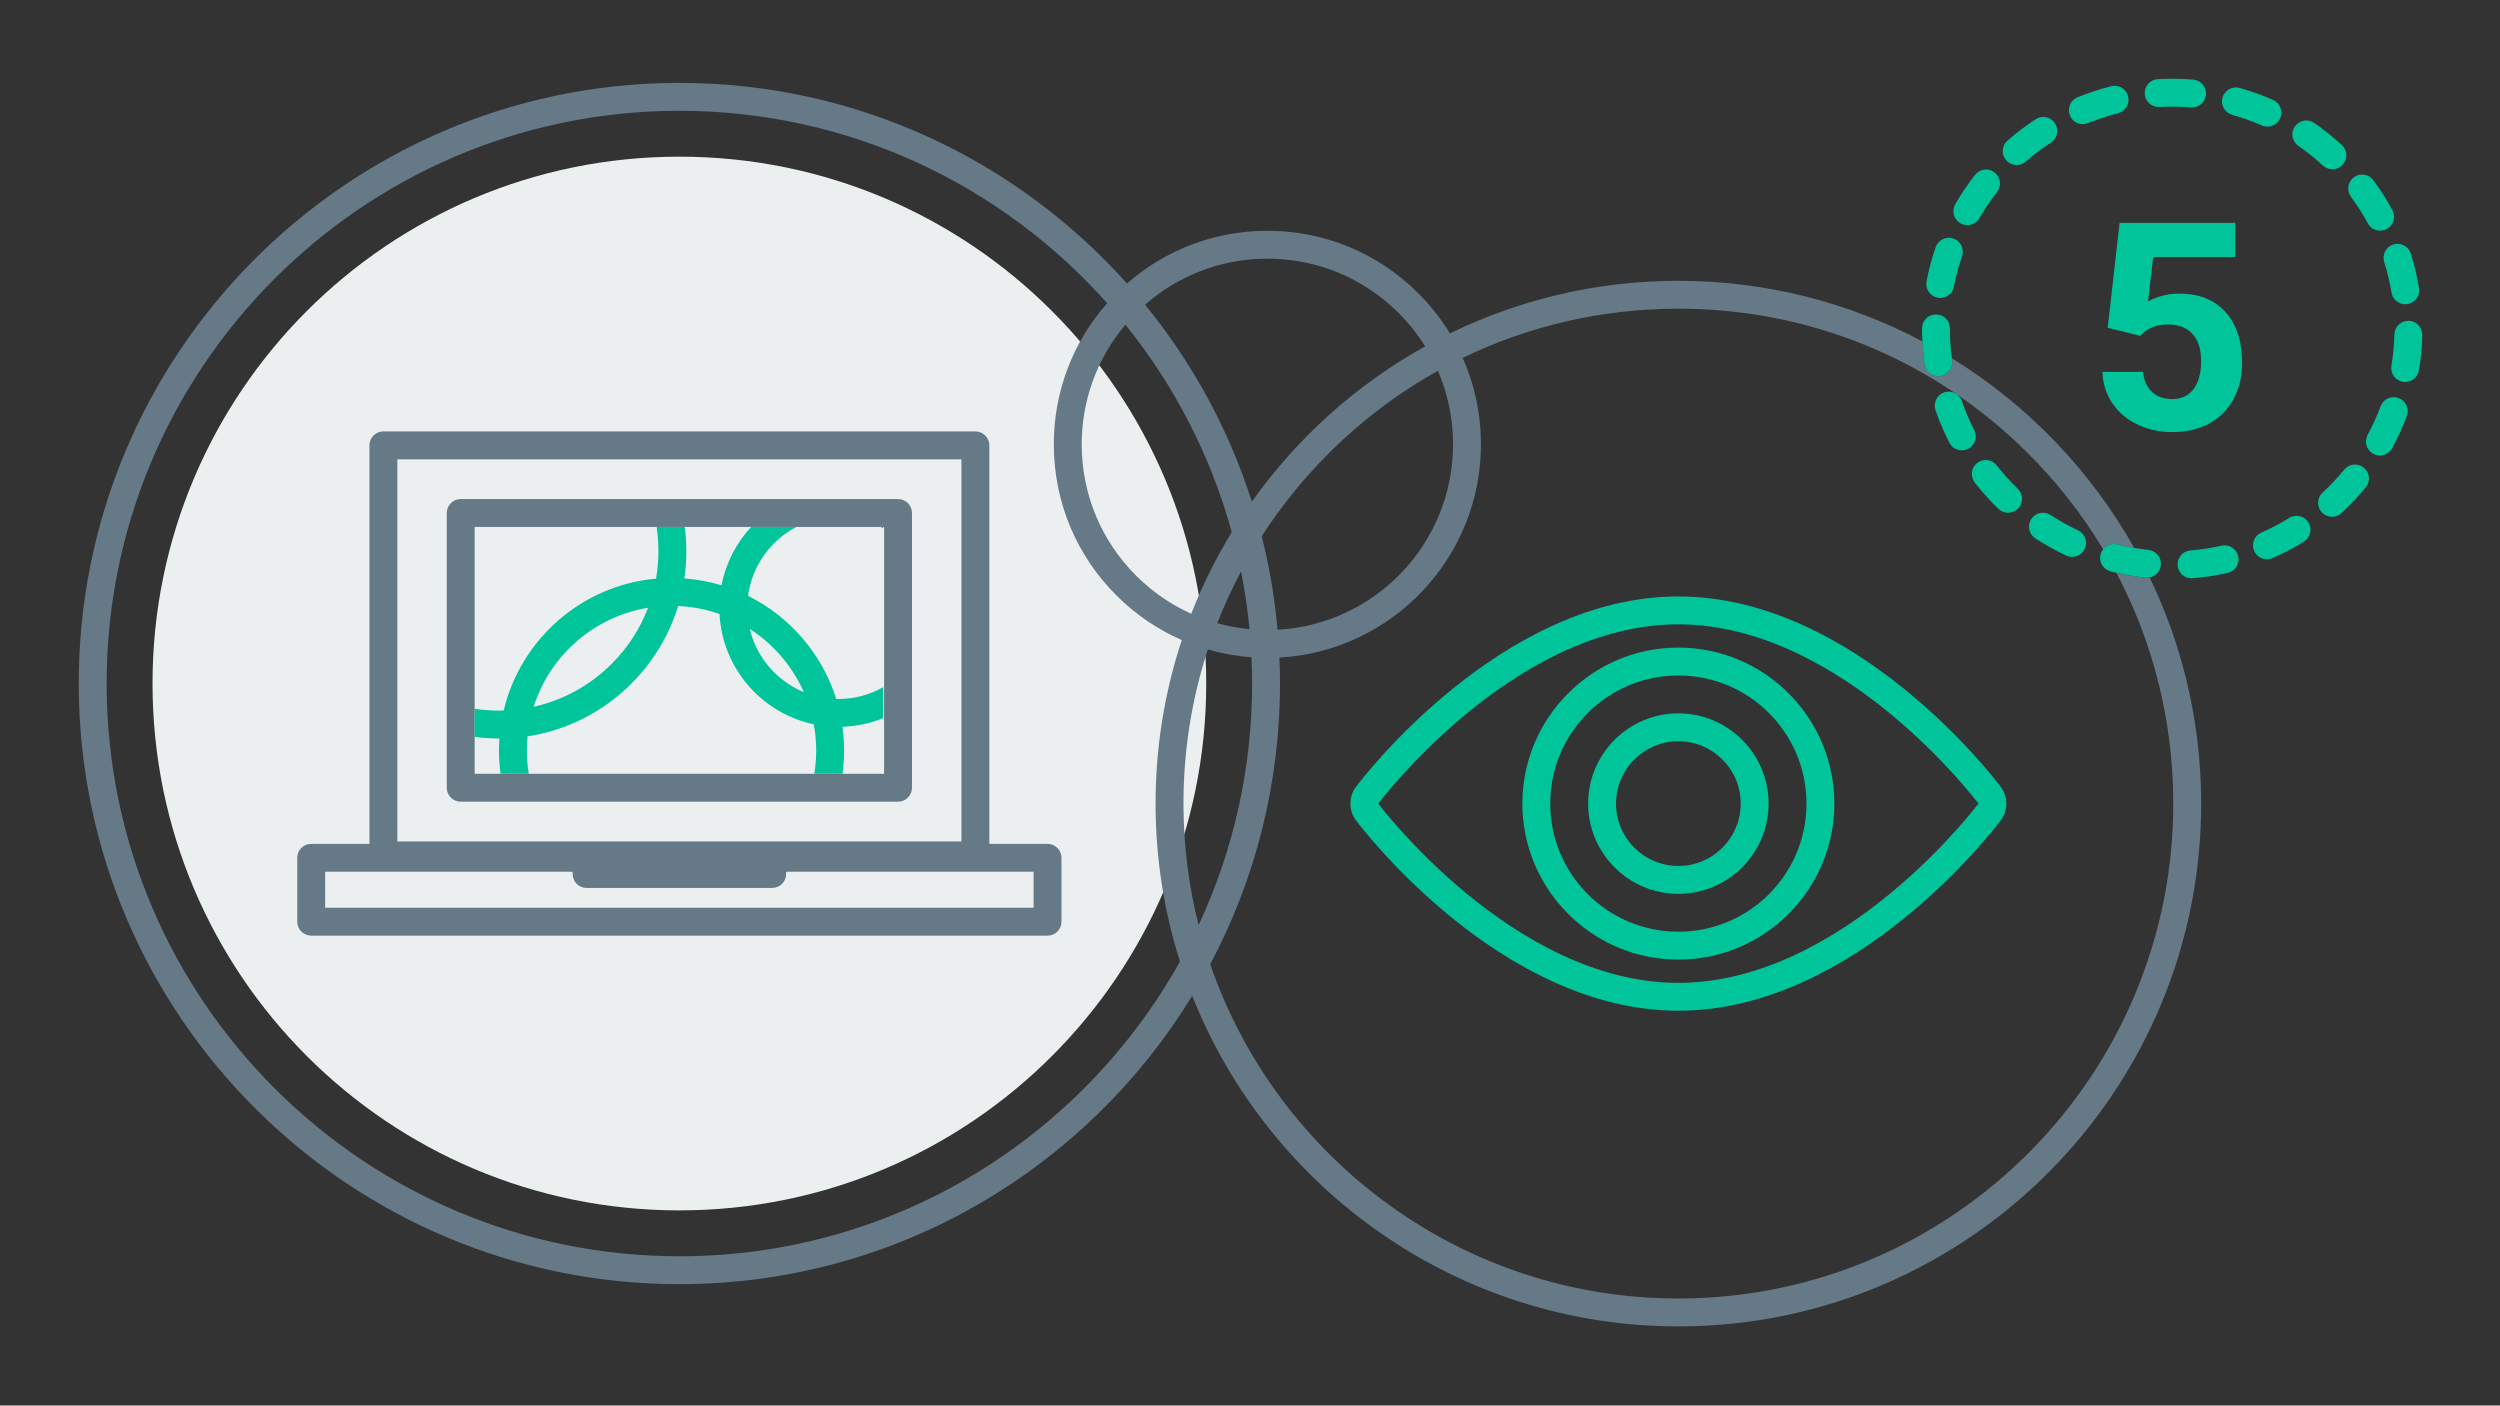
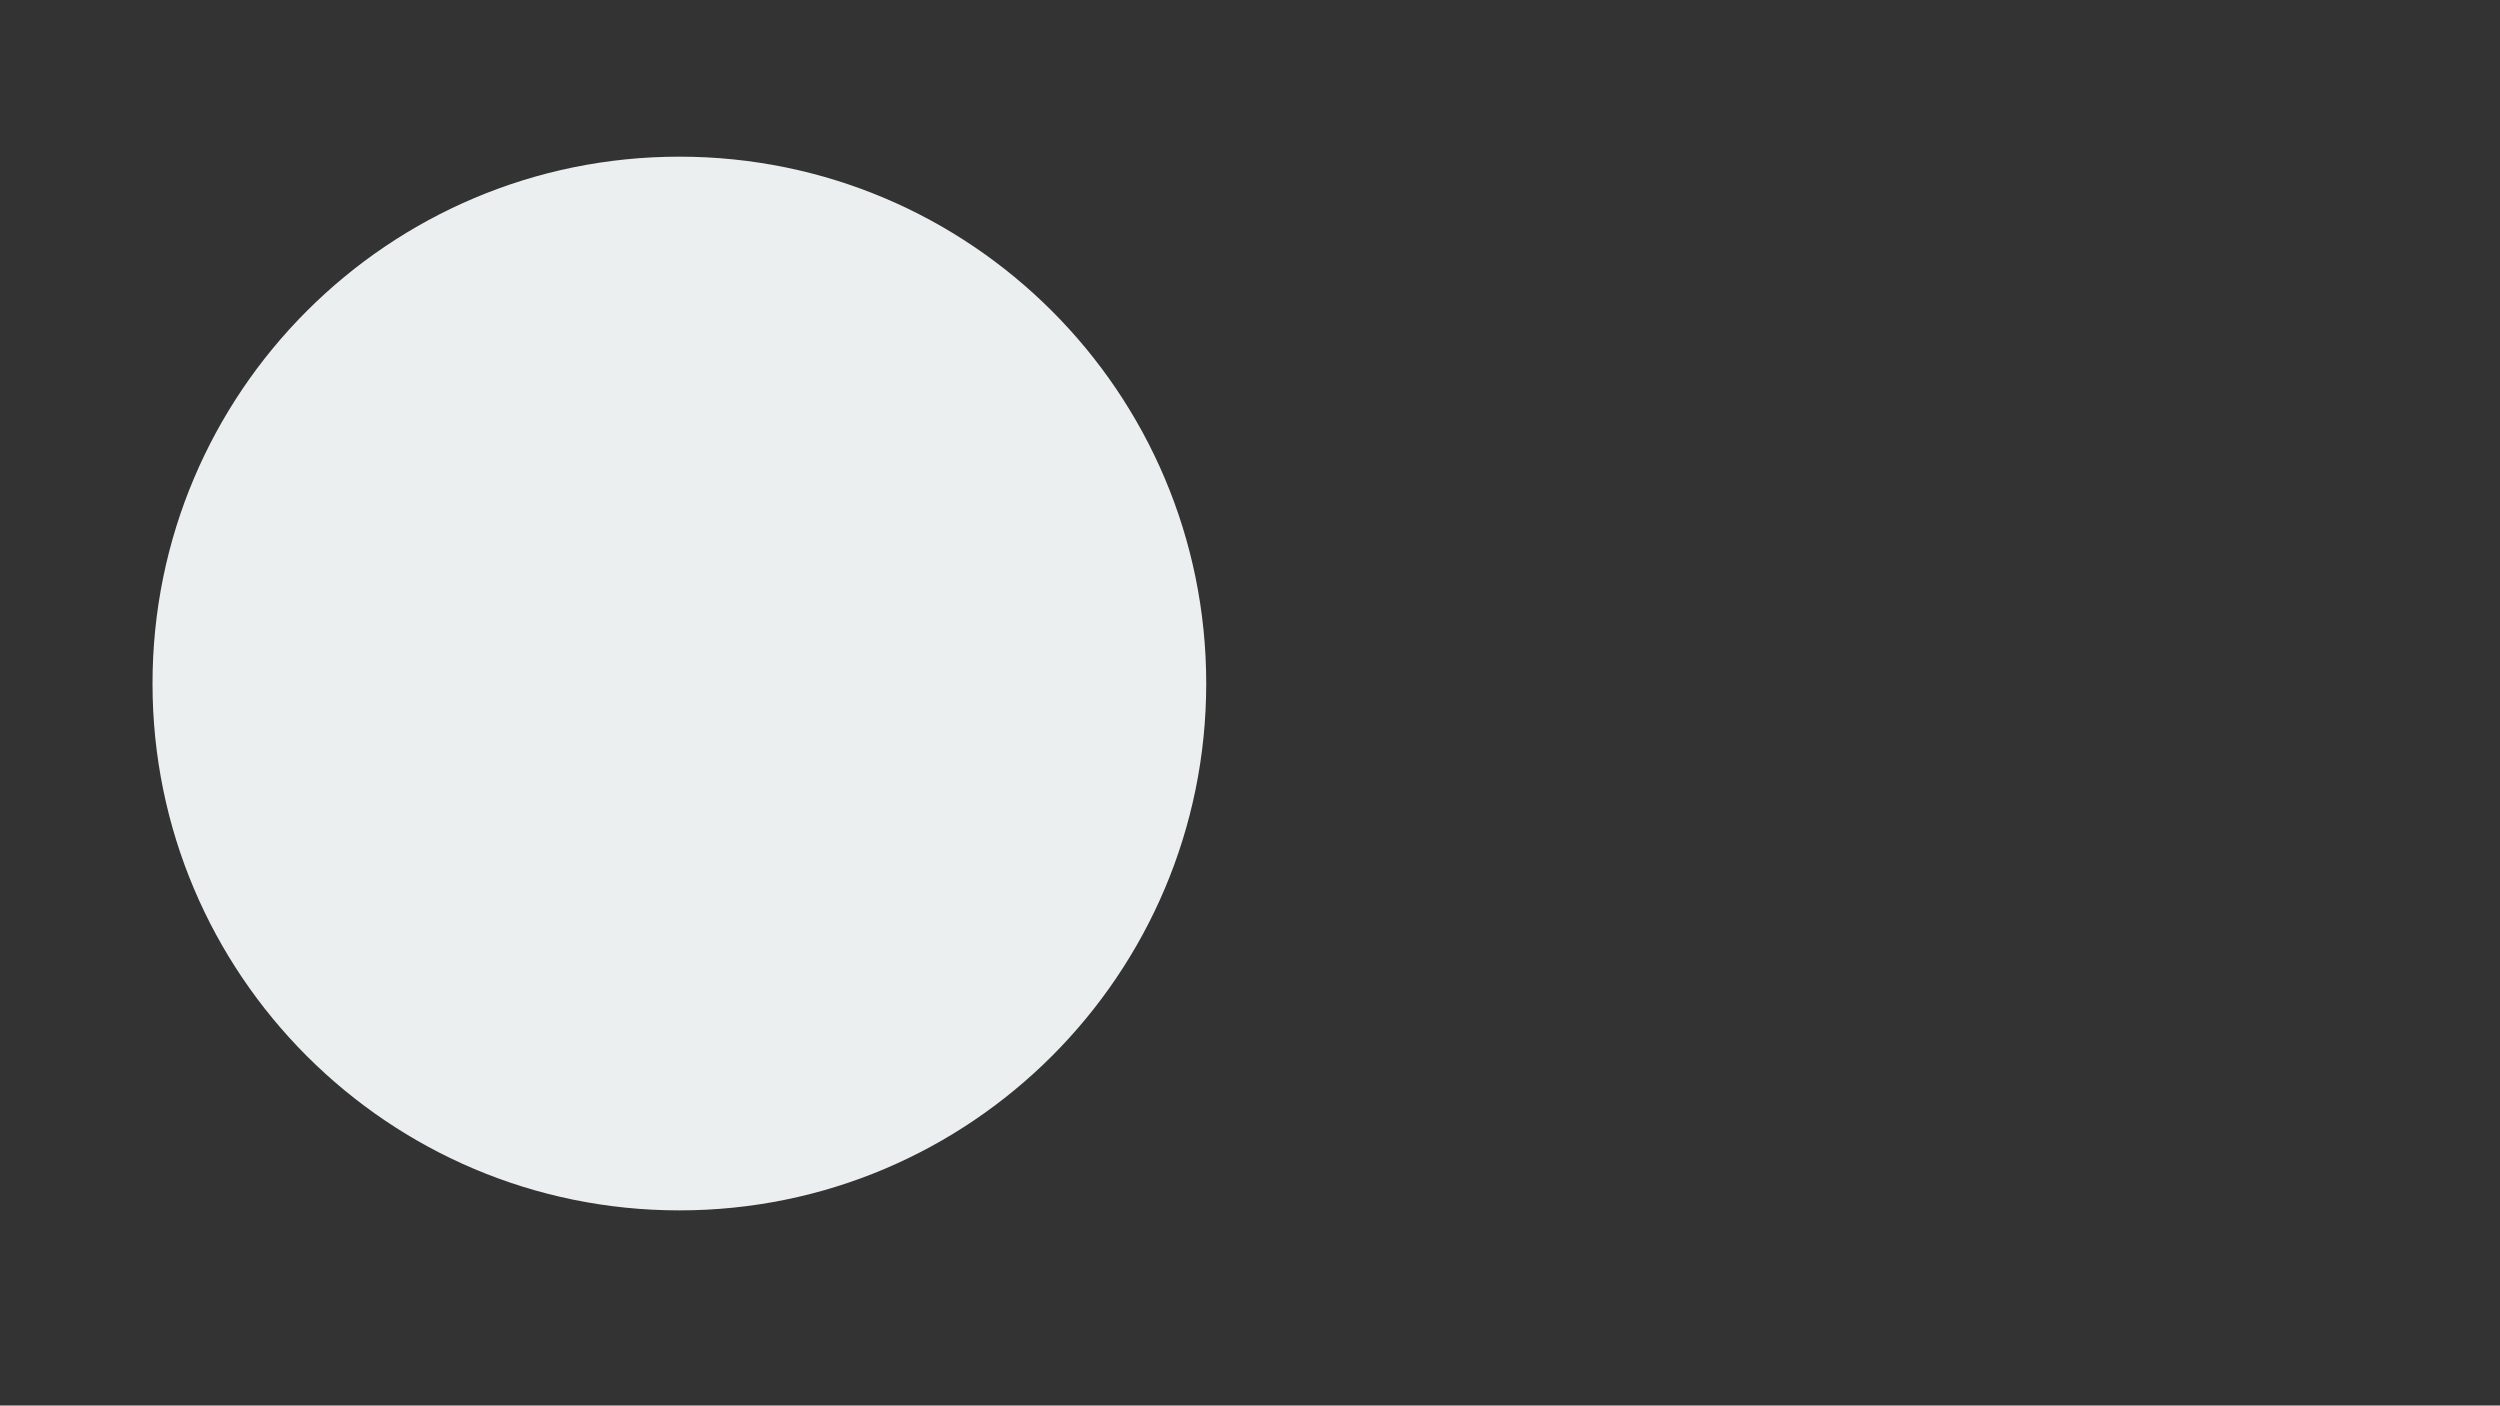
<svg xmlns="http://www.w3.org/2000/svg" width="635px" height="357px" viewBox="0 0 635 357" version="1.1">
  <rect x="0" y="0" width="635" height="357" fill="#333333" stroke="none" />
  <title>Illustration/Share Find_v1</title>
  <g id="Illustration/Share-Find" stroke="none" stroke-width="1" fill="none" fill-rule="evenodd">
    <path d="M306.382,173.615 C306.382,247.522 246.468,307.436 172.561,307.436 C98.653,307.436 38.739,247.522 38.739,173.615 C38.739,99.708 98.653,39.794 172.561,39.794 C246.468,39.794 306.382,99.708 306.382,173.615" id="Fill-1" fill="#EBEFF0" />
-     <path d="M172.574,21.055 C217.665,21.055 258.285,40.746 286.253,72.005 C296.058,63.422 308.468,58.688 321.629,58.619 C321.727,58.618 321.826,58.618 321.925,58.618 C336.305,58.618 349.84,64.182 360.07,74.304 C363.261,77.461 366.009,80.946 368.289,84.681 C385.623,76.227 405.063,71.434 425.604,71.325 C425.841,71.323 426.082,71.323 426.318,71.323 C448.674,71.323 469.764,76.89 488.28,86.703 C488.376,88.652 488.551,90.597 488.821,92.511 C489.072,94.28 490.589,95.559 492.325,95.559 C492.491,95.559 492.658,95.547 492.826,95.524 C494.764,95.249 496.112,93.456 495.839,91.519 C495.814,91.344 495.797,91.166 495.773,90.991 C514.998,102.839 530.993,119.448 542.1,139.174 C540.668,138.928 539.246,138.632 537.846,138.277 C536.449,137.927 535.04,138.46 534.2,139.521 C528.834,130.594 522.318,122.275 514.721,114.758 C509.261,109.356 503.391,104.522 497.188,100.269 C497.068,100.172 496.94,100.09 496.809,100.01 C476.16,85.963 451.815,78.409 426.326,78.409 C426.097,78.409 425.871,78.41 425.642,78.411 C406.581,78.512 388.192,82.828 371.533,90.903 C374.518,97.644 376.121,104.984 376.161,112.578 C376.315,141.562 353.592,165.429 324.968,167.026 C325.05,168.945 325.109,170.871 325.119,172.809 C325.257,198.837 318.829,223.395 307.401,244.919 C324.393,294.298 371.321,329.817 426.296,329.817 C426.524,329.817 426.744,329.817 426.973,329.816 C496.284,329.448 552.375,272.76 552.009,203.447 C551.9,182.905 546.893,163.146 537.562,145.489 C539.999,146.043 542.48,146.465 544.965,146.728 C545.092,146.741 545.218,146.748 545.342,146.748 C545.573,146.748 545.799,146.724 546.02,146.681 C554.297,163.867 558.987,183.1 559.097,203.41 C559.482,276.63 500.229,336.514 427.01,336.903 L426.296,336.903 C370.365,336.903 322.326,302.107 302.82,252.945 C276.144,296.585 228.164,325.884 173.368,326.174 C173.097,326.176 172.819,326.177 172.548,326.177 C88.798,326.177 20.445,258.272 20,174.423 C19.557,90.302 87.632,21.502 171.754,21.055 Z M172.573,28.141 L171.791,28.141 C91.577,28.567 26.664,94.172 27.086,174.386 C27.512,254.335 92.695,319.084 172.549,319.09 L173.331,319.09 C227.661,318.8 274.964,288.605 299.708,244.227 C295.757,231.781 293.591,218.544 293.519,204.816 C293.44,190.069 295.785,175.866 300.172,162.578 C294.142,159.938 288.581,156.195 283.761,151.426 C273.461,141.234 267.746,127.642 267.67,113.151 C267.599,99.712 272.393,86.998 281.22,77.006 C254.541,47.036 215.7,28.141 172.573,28.141 Z M247.744,109.579 C249.701,109.579 251.287,111.165 251.287,113.122 L251.287,214.341 L266.073,214.341 C268.03,214.341 269.616,215.927 269.616,217.884 L269.616,234.109 C269.616,236.066 268.03,237.652 266.073,237.652 L79.049,237.652 C77.092,237.652 75.506,236.066 75.506,234.109 L75.506,217.884 C75.506,215.927 77.092,214.341 79.049,214.341 L93.834,214.341 L93.834,113.122 C93.834,111.165 95.42,109.579 97.377,109.579 Z M306.787,164.974 C302.648,177.653 300.532,191.053 300.604,204.778 C300.66,215.191 301.994,225.301 304.444,234.971 C313.263,216.091 318.15,195.029 318.033,172.846 C318.022,170.869 317.961,168.905 317.873,166.948 C314.085,166.671 310.374,166.01 306.787,164.974 Z M145.446,221.427 L82.592,221.427 L82.592,230.566 L262.53,230.566 L262.53,221.427 L199.676,221.427 L199.676,221.991 C199.676,223.948 198.09,225.534 196.133,225.534 L148.989,225.534 C147.032,225.534 145.446,223.948 145.446,221.991 L145.446,221.427 Z M244.201,116.665 L100.92,116.665 L100.92,213.727 L244.201,213.727 L244.201,116.665 Z M228.101,126.76 C230.058,126.76 231.644,128.346 231.644,130.303 L231.644,200.088 C231.644,202.045 230.058,203.631 228.101,203.631 L117.021,203.631 C115.064,203.631 113.478,202.045 113.478,200.088 L113.478,130.303 C113.478,128.346 115.064,126.76 117.021,126.76 Z M224.558,133.846 L120.564,133.846 L120.564,196.545 L224.558,196.545 L224.558,133.846 Z M365.237,94.185 C354.97,99.908 345.449,107.112 336.952,115.699 C330.689,122.029 325.187,128.909 320.475,136.222 C322.421,143.918 323.781,151.844 324.504,159.953 C349.419,158.597 369.209,137.835 369.075,112.615 C369.04,106.17 367.715,99.931 365.237,94.185 Z M315.227,145.15 C312.958,149.411 310.946,153.796 309.191,158.284 C311.852,159.025 314.585,159.543 317.373,159.808 C316.903,154.845 316.185,149.955 315.227,145.15 Z M285.86,82.482 C278.622,91.045 274.696,101.781 274.756,113.114 C274.823,125.711 279.791,137.528 288.745,146.388 C292.82,150.42 297.504,153.609 302.58,155.893 C305.411,148.654 308.864,141.725 312.867,135.165 C307.518,115.667 298.207,97.801 285.86,82.482 Z M321.923,65.705 L321.666,65.705 C310.2,65.766 299.387,69.9 290.855,77.392 C302.808,92.057 312.1,108.975 317.97,127.415 C329.476,111.21 344.522,97.682 361.981,87.974 C360.048,84.875 357.748,81.975 355.086,79.342 C346.192,70.542 334.424,65.705 321.923,65.705 Z" id="Combined-Shape" fill="#657986" fill-rule="nonzero" />
-     <path d="M540.549,24.476 C540.073,22.578 538.15,21.417 536.25,21.901 C533.343,22.629 530.463,23.574 527.692,24.707 C525.88,25.449 525.013,27.517 525.754,29.329 C526.316,30.701 527.639,31.531 529.034,31.531 C529.482,31.531 529.936,31.446 530.375,31.266 C532.835,30.259 535.392,29.421 537.973,28.775 C539.871,28.298 541.025,26.374 540.549,24.476 M527.819,134.698 C525.419,133.574 523.072,132.264 520.846,130.806 C519.21,129.734 517.013,130.192 515.941,131.829 C514.868,133.465 515.326,135.662 516.963,136.734 C519.47,138.375 522.111,139.85 524.816,141.116 C525.301,141.343 525.812,141.451 526.316,141.451 C527.648,141.451 528.924,140.696 529.527,139.409 C530.357,137.637 529.592,135.528 527.819,134.698 M521.978,31.309 C520.91,29.669 518.715,29.209 517.074,30.277 C514.569,31.91 512.156,33.738 509.903,35.71 C508.431,36.999 508.282,39.238 509.571,40.71 C510.272,41.51 511.253,41.919 512.238,41.919 C513.068,41.919 513.899,41.631 514.571,41.042 C516.574,39.289 518.719,37.664 520.945,36.212 C522.584,35.144 523.047,32.949 521.978,31.309 M507.174,118.209 C505.973,116.666 503.745,116.389 502.201,117.592 C500.657,118.795 500.381,121.022 501.584,122.565 C503.426,124.929 505.449,127.179 507.599,129.253 C508.287,129.916 509.174,130.247 510.06,130.247 C510.987,130.247 511.914,129.884 512.61,129.164 C513.968,127.756 513.929,125.513 512.521,124.154 C510.61,122.311 508.812,120.31 507.174,118.209 M426.307,236.652 C408.336,236.652 393.768,222.083 393.768,204.113 C393.768,186.142 408.336,171.574 426.307,171.574 C444.278,171.574 458.846,186.142 458.846,204.113 C458.846,222.083 444.278,236.652 426.307,236.652 M426.307,164.487 C404.457,164.487 386.681,182.263 386.681,204.113 C386.681,225.962 404.457,243.738 426.307,243.738 C448.156,243.738 465.932,225.962 465.932,204.113 C465.932,182.263 448.156,164.487 426.307,164.487 M426.307,249.641 C384.211,249.641 350.086,204.113 350.086,204.113 C350.086,204.113 384.211,158.584 426.307,158.584 C468.402,158.584 502.528,204.113 502.528,204.113 C502.528,204.113 468.402,249.641 426.307,249.641 M426.307,151.497 C381.185,151.497 345.896,197.888 344.416,199.862 C342.527,202.382 342.527,205.844 344.416,208.363 C345.896,210.338 381.185,256.728 426.307,256.728 C471.428,256.728 506.718,210.338 508.198,208.363 C510.087,205.844 510.087,202.382 508.198,199.862 C506.718,197.888 471.428,151.497 426.307,151.497 M545.711,139.68 C544.504,139.552 543.299,139.38 542.1,139.174 C540.668,138.927 539.246,138.631 537.846,138.277 C536.449,137.926 535.04,138.459 534.2,139.52 C533.9,139.9 533.668,140.343 533.541,140.843 C533.062,142.741 534.21,144.667 536.108,145.148 C536.59,145.27 537.077,145.377 537.563,145.488 C539.999,146.043 542.48,146.464 544.965,146.727 C545.092,146.741 545.218,146.747 545.342,146.747 C545.573,146.747 545.799,146.723 546.02,146.68 C547.506,146.389 548.694,145.161 548.862,143.577 C549.068,141.63 547.657,139.886 545.711,139.68 M595.431,119.295 C593.746,121.351 591.9,123.307 589.942,125.107 C588.501,126.431 588.407,128.673 589.732,130.114 C590.431,130.873 591.384,131.258 592.341,131.258 C593.198,131.258 594.058,130.95 594.738,130.324 C596.941,128.298 599.018,126.099 600.913,123.786 C602.153,122.272 601.931,120.039 600.417,118.799 C598.904,117.56 596.672,117.78 595.431,119.295 M609.237,101.099 C607.401,100.421 605.362,101.353 604.682,103.188 C603.757,105.677 602.646,108.122 601.377,110.455 C600.443,112.175 601.079,114.327 602.798,115.261 C603.336,115.553 603.915,115.692 604.487,115.692 C605.744,115.692 606.961,115.022 607.604,113.84 C609.031,111.212 610.284,108.458 611.324,105.655 C612.006,103.82 611.07,101.781 609.237,101.099 M426.307,219.948 C417.561,219.948 410.471,212.858 410.471,204.113 C410.471,195.367 417.561,188.277 426.307,188.277 C435.053,188.277 442.143,195.367 442.143,204.113 C442.143,212.858 435.053,219.948 426.307,219.948 M426.307,181.19 C413.668,181.19 403.385,191.473 403.385,204.113 C403.385,216.752 413.668,227.035 426.307,227.035 C438.946,227.035 449.229,216.752 449.229,204.113 C449.229,191.473 438.946,181.19 426.307,181.19 M611.806,81.487 C611.776,81.486 611.746,81.486 611.717,81.486 C609.801,81.486 608.224,83.015 608.177,84.942 C608.112,87.612 607.858,90.289 607.422,92.903 C607.101,94.832 608.404,96.659 610.334,96.98 C610.531,97.013 610.728,97.029 610.921,97.029 C612.622,97.029 614.123,95.8 614.412,94.067 C614.903,91.128 615.188,88.117 615.261,85.116 C615.309,83.16 613.762,81.535 611.806,81.487 M581.457,131.551 C579.195,132.955 576.816,134.207 574.382,135.274 C572.589,136.059 571.773,138.149 572.559,139.941 C573.141,141.271 574.442,142.063 575.806,142.063 C576.28,142.063 576.764,141.967 577.226,141.764 C579.967,140.563 582.648,139.153 585.194,137.573 C586.857,136.54 587.368,134.356 586.336,132.694 C585.304,131.031 583.117,130.518 581.457,131.551 M564.269,138.603 C561.684,139.189 559.026,139.596 556.368,139.812 C554.418,139.97 552.965,141.68 553.124,143.63 C553.275,145.483 554.824,146.887 556.652,146.887 C556.748,146.887 556.845,146.883 556.943,146.874 C559.932,146.632 562.924,146.174 565.835,145.515 C567.743,145.082 568.94,143.185 568.508,141.276 C568.075,139.369 566.183,138.174 564.269,138.603 M553.501,74.573 C550.716,74.573 548.087,75.233 545.614,76.553 L546.911,65.282 L567.761,65.282 L567.761,56.603 L538.377,56.603 L535.352,83.25 L543.634,85.303 L544.643,84.367 C546.179,83.071 548.183,82.422 550.656,82.422 C553.344,82.422 555.421,83.214 556.886,84.799 C558.35,86.383 559.082,88.664 559.082,91.641 C559.082,94.738 558.445,97.132 557.174,98.825 C555.902,100.517 554.089,101.364 551.737,101.364 C549.623,101.364 547.913,100.757 546.605,99.545 C545.296,98.333 544.534,96.634 544.319,94.45 L534.02,94.45 C534.115,97.426 534.949,100.08 536.523,102.408 C538.094,104.737 540.237,106.543 542.95,107.828 C545.662,109.112 548.604,109.753 551.773,109.753 C555.397,109.753 558.542,109.016 561.207,107.539 C563.871,106.063 565.918,103.987 567.347,101.31 C568.775,98.633 569.489,95.602 569.489,92.217 C569.489,86.648 568.072,82.314 565.24,79.217 C562.407,76.121 558.493,74.573 553.501,74.573 M224.333,134.211 L224.333,133.845 L223.662,133.845 C223.888,133.963 224.111,134.085 224.333,134.211 M548.5,27.176 C551.127,27.026 553.844,27.061 556.499,27.283 C556.6,27.29 556.698,27.295 556.797,27.295 C558.621,27.295 560.17,25.895 560.324,24.045 C560.486,22.095 559.037,20.382 557.087,20.22 C554.104,19.972 551.052,19.935 548.1,20.1 C546.146,20.211 544.652,21.885 544.762,23.838 C544.873,25.792 546.532,27.279 548.5,27.176 M497.938,56.707 C498.495,57.029 499.104,57.181 499.704,57.181 C500.93,57.181 502.121,56.544 502.777,55.407 C504.106,53.102 505.61,50.872 507.246,48.782 C508.452,47.241 508.181,45.013 506.641,43.807 C505.101,42.601 502.874,42.872 501.666,44.413 C499.823,46.766 498.132,49.275 496.637,51.868 C495.66,53.563 496.242,55.73 497.938,56.707 M497.189,100.268 C497.069,100.171 496.94,100.09 496.809,100.01 C495.941,99.479 494.859,99.311 493.819,99.668 C491.968,100.303 490.983,102.319 491.617,104.169 C492.588,106.999 493.773,109.788 495.139,112.456 C495.766,113.682 497.008,114.386 498.296,114.386 C498.839,114.386 499.391,114.261 499.907,113.997 C501.65,113.105 502.339,110.97 501.447,109.228 C500.234,106.858 499.182,104.382 498.32,101.871 C498.095,101.214 497.692,100.674 497.189,100.268 M492.15,75.622 C492.376,75.665 492.601,75.686 492.822,75.686 C494.487,75.686 495.972,74.506 496.298,72.811 C496.8,70.2 497.494,67.603 498.361,65.094 C499.001,63.245 498.02,61.227 496.171,60.587 C494.317,59.947 492.304,60.929 491.664,62.778 C490.687,65.606 489.904,68.532 489.339,71.473 C488.97,73.395 490.228,75.252 492.15,75.622 M605.589,66.54 C606.388,69.077 607.012,71.692 607.444,74.314 C607.729,76.05 609.232,77.283 610.936,77.283 C611.126,77.283 611.32,77.267 611.515,77.235 C613.445,76.917 614.754,75.094 614.436,73.164 C613.95,70.211 613.248,67.267 612.349,64.412 C611.761,62.545 609.774,61.511 607.904,62.096 C606.038,62.684 605.001,64.674 605.589,66.54 M566.978,29.165 C569.538,29.882 572.069,30.788 574.499,31.861 C574.964,32.066 575.449,32.163 575.927,32.163 C577.288,32.163 578.586,31.373 579.171,30.048 C579.96,28.258 579.15,26.166 577.359,25.376 C574.621,24.169 571.772,23.148 568.888,22.341 C567.006,21.813 565.048,22.914 564.521,24.798 C563.993,26.683 565.093,28.638 566.978,29.165 M583.79,37.06 C585.975,38.57 588.074,40.25 590.03,42.058 C590.712,42.687 591.574,42.997 592.434,42.997 C593.388,42.997 594.339,42.615 595.038,41.859 C596.365,40.42 596.277,38.179 594.839,36.851 C592.638,34.82 590.277,32.928 587.82,31.23 C586.21,30.118 584.003,30.52 582.89,32.13 C581.778,33.741 582.181,35.948 583.79,37.06 M601.437,56.737 C602.078,57.923 603.297,58.596 604.557,58.596 C605.126,58.596 605.703,58.458 606.238,58.169 C607.96,57.239 608.602,55.088 607.671,53.368 C606.249,50.738 604.625,48.183 602.843,45.775 C601.678,44.201 599.458,43.87 597.887,45.034 C596.314,46.198 595.982,48.417 597.146,49.99 C598.73,52.13 600.174,54.401 601.437,56.737 M190.438,159.736 C196.451,163.617 201.262,169.202 204.185,175.807 C197.365,173.001 192.173,167.032 190.438,159.736 M135.54,179.526 C139.672,166.512 150.869,156.62 164.606,154.368 C159.815,166.96 148.913,176.558 135.54,179.526 M212.402,177.527 C208.807,166.067 200.62,156.626 190.01,151.352 C191.01,143.733 195.724,137.27 202.274,133.845 L190.785,133.845 C187.017,137.913 184.353,143.015 183.267,148.673 C180.243,147.756 177.081,147.164 173.822,146.924 C174.152,144.668 174.329,142.363 174.329,140.017 C174.329,137.924 174.179,135.867 173.916,133.845 L166.773,133.845 C167.083,135.858 167.243,137.919 167.243,140.017 C167.243,142.391 167.026,144.713 166.632,146.976 C147.721,148.669 132.238,162.419 127.938,180.466 C127.547,180.477 127.158,180.496 126.764,180.496 C124.656,180.496 122.586,180.332 120.564,180.02 L120.564,187.164 C122.595,187.43 124.661,187.581 126.764,187.581 C126.795,187.581 126.824,187.579 126.855,187.579 C126.785,188.586 126.737,189.599 126.737,190.622 C126.737,192.632 126.885,194.606 127.149,196.544 L134.307,196.544 C133.993,194.615 133.823,192.639 133.823,190.622 C133.823,189.411 133.886,188.214 134.001,187.032 C152.167,184.247 166.976,171.146 172.252,153.919 C175.92,154.085 179.448,154.795 182.761,155.964 C183.478,169.788 193.52,181.182 206.701,183.97 C207.098,186.13 207.316,188.351 207.316,190.622 C207.316,192.639 207.146,194.615 206.832,196.544 L213.99,196.544 C214.254,194.606 214.402,192.632 214.402,190.622 C214.402,188.579 214.25,186.571 213.978,184.602 C217.629,184.481 221.118,183.712 224.333,182.403 L224.333,174.549 C220.973,176.45 217.096,177.541 212.968,177.541 C212.778,177.541 212.59,177.532 212.402,177.527 M488.821,92.51 C489.072,94.28 490.589,95.558 492.325,95.558 C492.491,95.558 492.658,95.546 492.826,95.523 C494.764,95.248 496.112,93.455 495.839,91.518 C495.814,91.343 495.797,91.166 495.774,90.99 C495.45,88.537 495.279,86.035 495.279,83.541 L495.279,83.408 C495.279,81.451 493.694,79.865 491.736,79.865 C489.779,79.865 488.194,81.451 488.194,83.408 L488.194,83.541 C488.194,84.595 488.229,85.649 488.28,86.702 C488.376,88.652 488.551,90.596 488.821,92.51" id="Fill-10" fill="#00C49A" fill-rule="nonzero" />
  </g>
</svg>